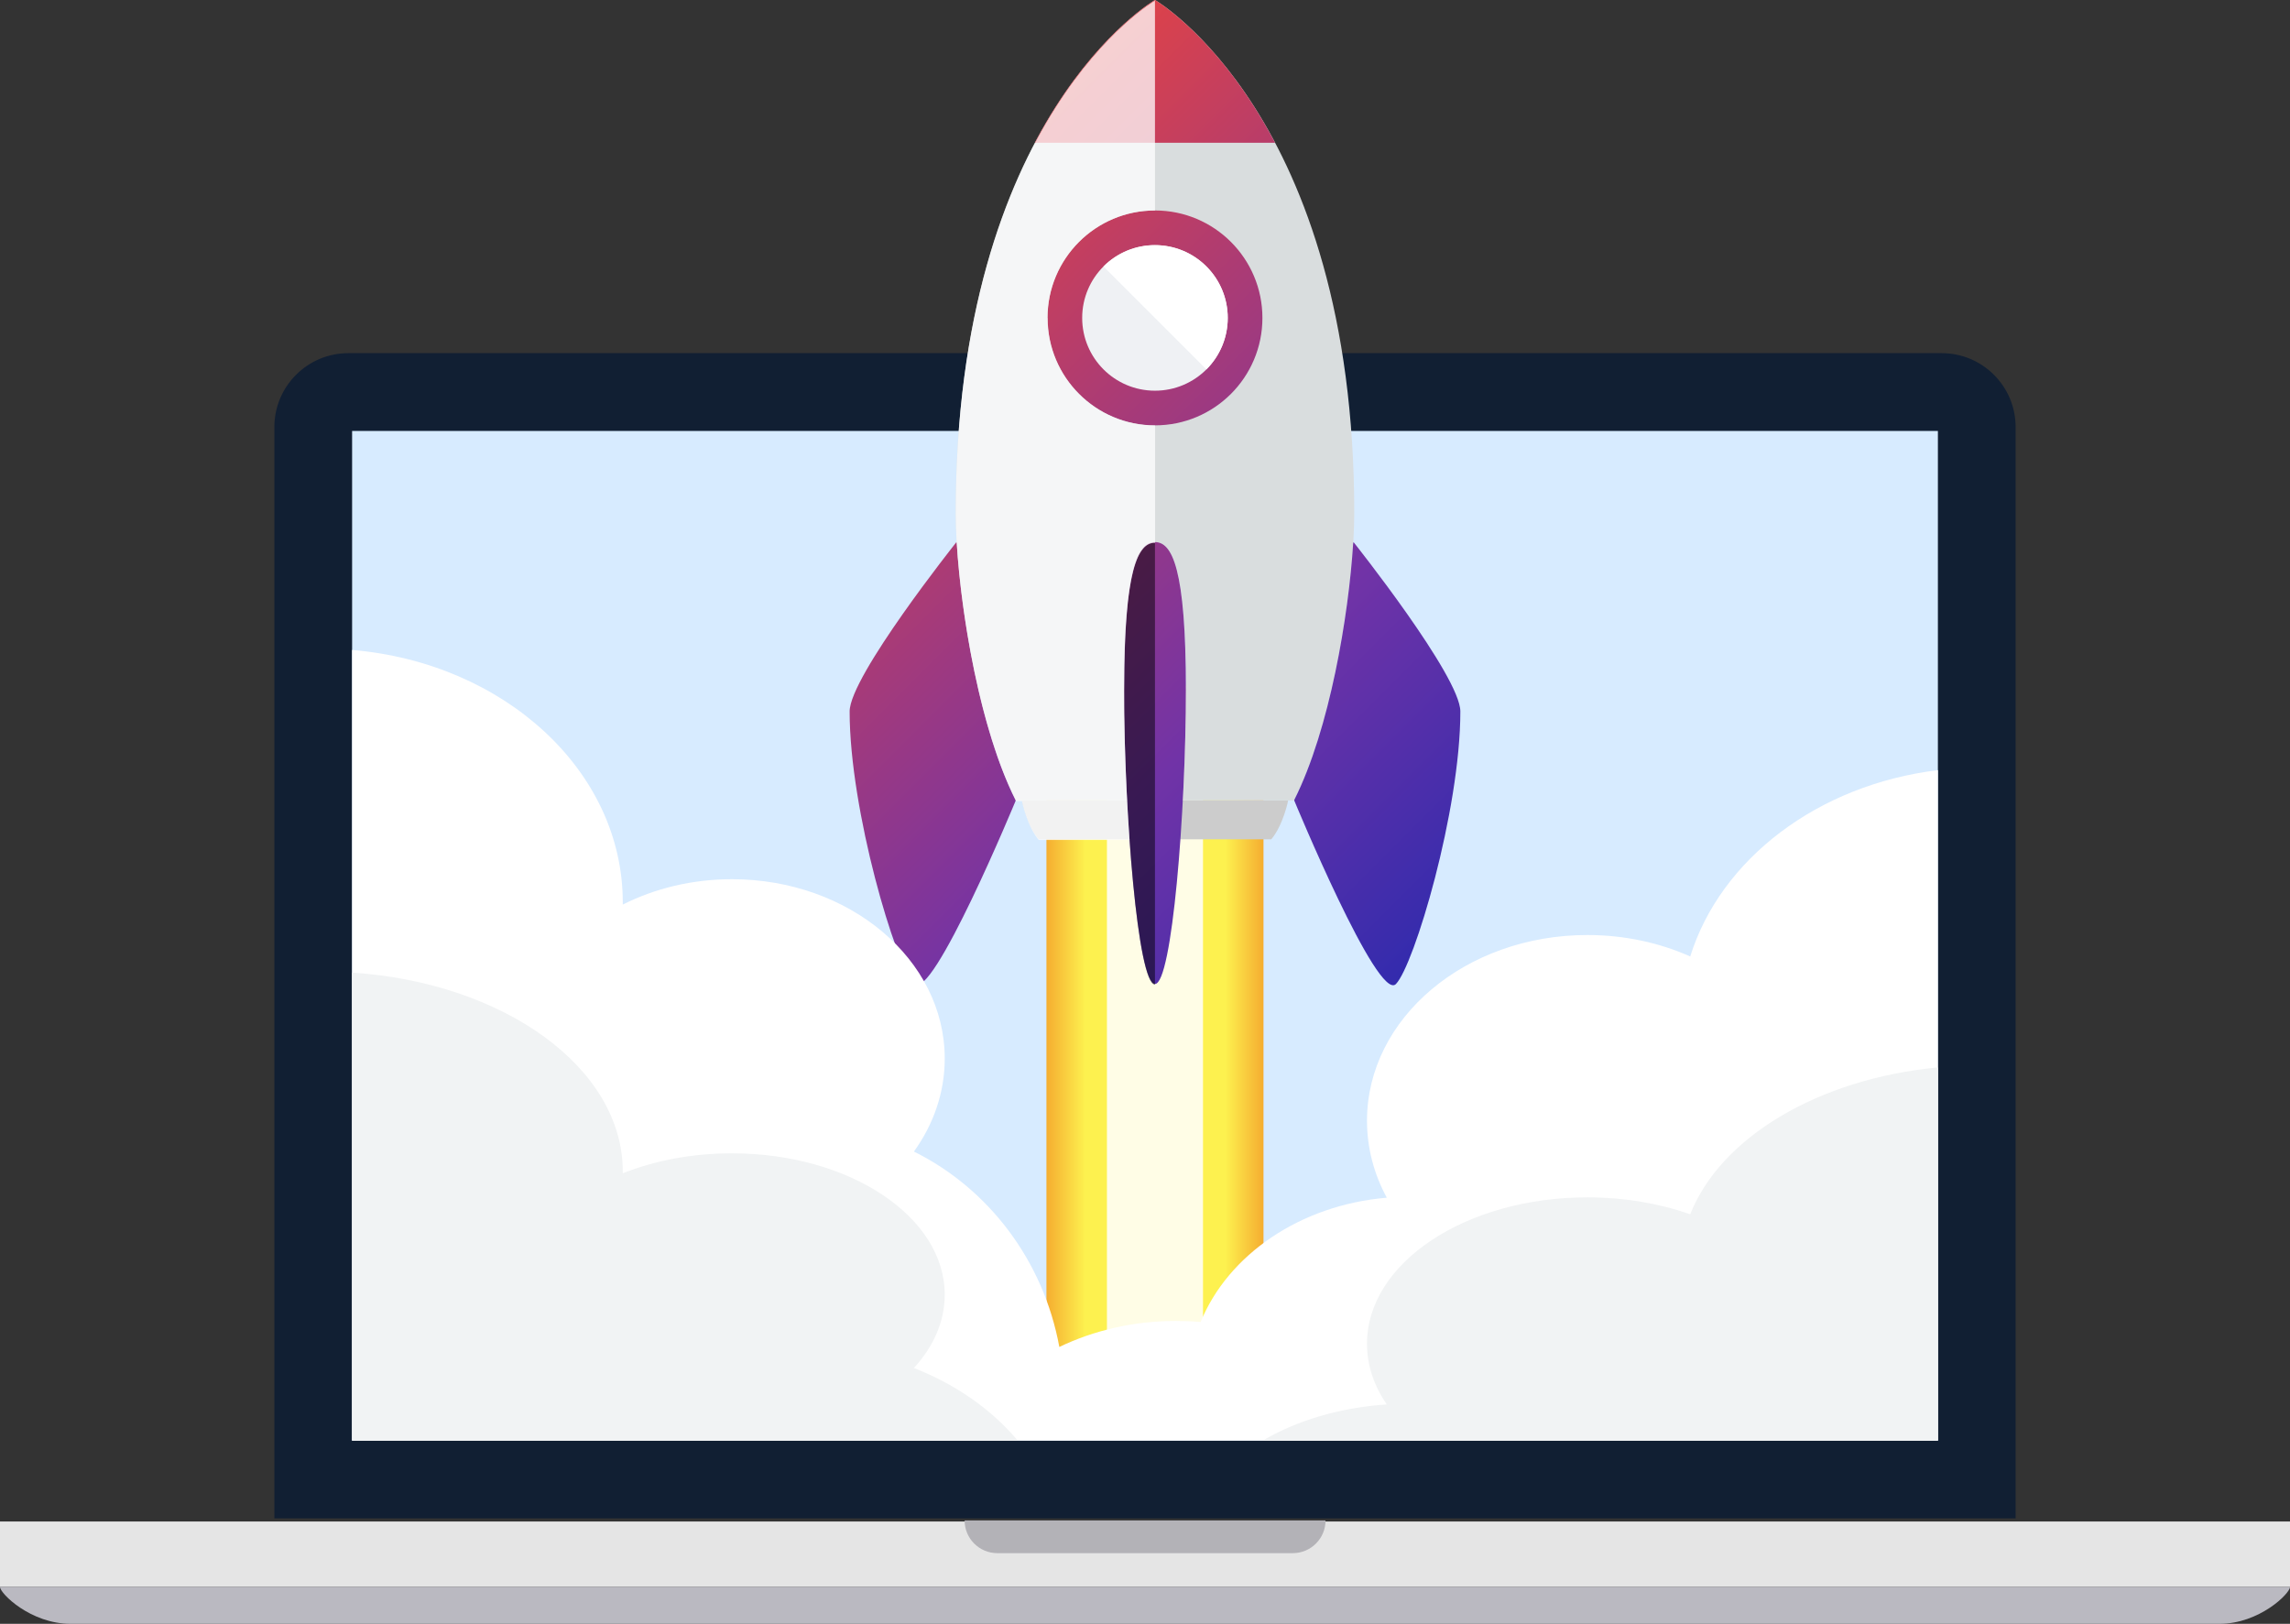
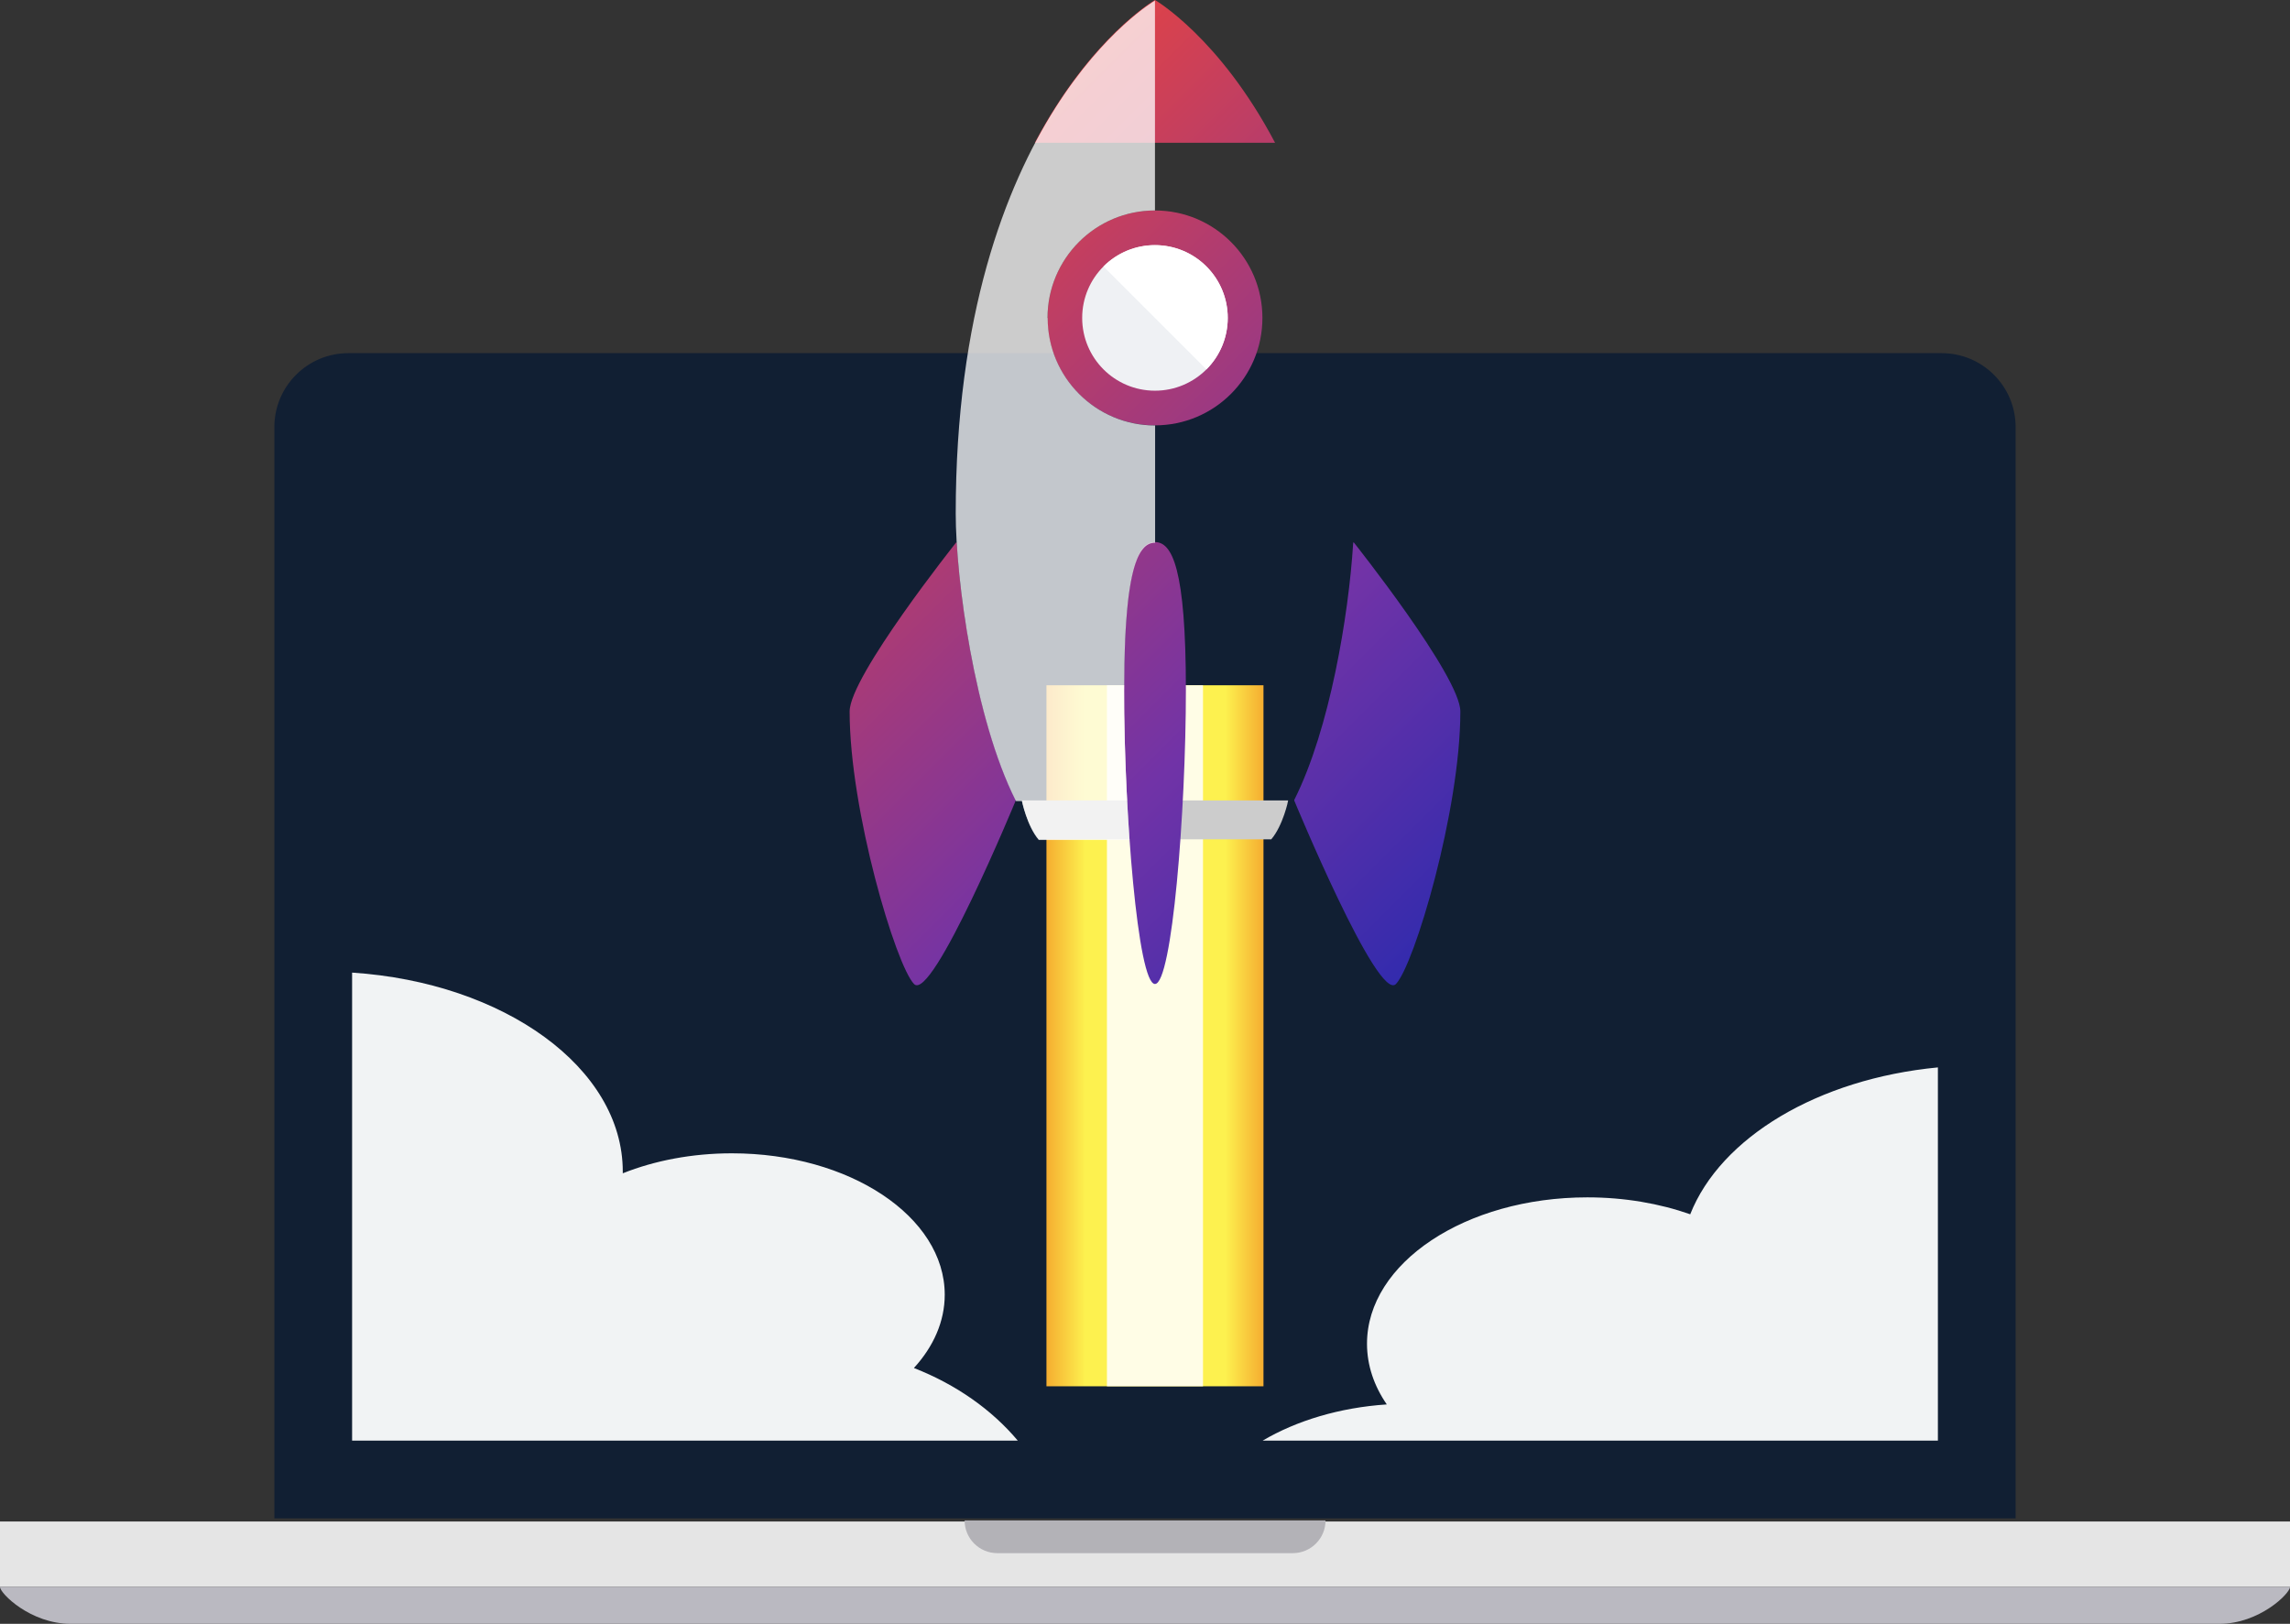
<svg xmlns="http://www.w3.org/2000/svg" width="471" height="334" viewBox="0 0 471 334" fill="none">
  <rect x="0" y="0" width="471" height="334" fill="#333333" stroke="none" />
  <path d="M471.01 312.95H0V326.41H471.01V312.95Z" fill="#E5E5E5" />
  <path d="M235.5 326.4H0C0 327.74 6.29 334 14.55 334H456.46C464.71 334 471.01 327.74 471.01 326.4H235.5Z" fill="#BAB9C1" />
  <path d="M205.12 319.46H265.9C269.62 319.46 272.63 316.45 272.63 312.73H198.4C198.4 316.45 201.41 319.46 205.13 319.46H205.12Z" fill="#B3B2B7" />
  <path d="M414.57 312.3V87.85C414.57 79.45 407.76 72.64 399.36 72.64H71.64C63.24 72.64 56.43 79.45 56.43 87.85V312.3H414.57Z" fill="#111F33" />
-   <path d="M398.58 88.64H72.42V296.31H398.58V88.64Z" fill="#D7EBFF" />
  <path d="M259.87 140.95H215.23V285.14H259.87V140.95Z" fill="url(#paint0_linear_382_5183)" />
  <g style="mix-blend-mode:soft-light">
    <path d="M247.43 140.95H227.67V285.14H247.43V140.95Z" fill="#FFFDE6" />
  </g>
  <path d="M264.93 164.64H210.18C210.18 164.64 211.22 169.79 213.65 172.64H261.47C263.89 169.79 264.98 164.64 264.94 164.64H264.93Z" fill="#CCCCCC" />
-   <path d="M237.55 0C237.55 0 196.57 23.72 196.57 105.5C196.57 118.9 200.44 147.67 208.88 164.47C208.91 164.53 208.94 164.58 208.97 164.64H231.83C231.42 156.93 231.2 149.02 231.2 141.92C231.2 116.82 234.05 111.5 237.56 111.5C241.07 111.5 243.92 116.82 243.92 141.92C243.92 149.02 243.69 156.93 243.29 164.64H266.14C266.17 164.58 266.2 164.53 266.23 164.47C274.67 147.67 278.54 118.9 278.54 105.5C278.54 23.72 237.56 0 237.56 0H237.55Z" fill="#D9DDDE" />
  <path d="M262.25 29.36H212.85C224.29 7.68 237.55 0 237.55 0C237.55 0 250.82 7.68 262.25 29.36ZM237.55 111.5C234.04 111.5 231.19 116.82 231.19 141.92C231.19 167.02 234.04 202.39 237.55 202.39C241.06 202.39 243.91 167.02 243.91 141.92C243.91 116.82 241.06 111.5 237.55 111.5ZM237.55 43.29C225.34 43.29 215.45 53.18 215.45 65.39C215.45 77.6 225.34 87.49 237.55 87.49C249.76 87.49 259.65 77.6 259.65 65.39C259.65 53.18 249.75 43.29 237.55 43.29ZM208.87 164.47C201.59 149.97 197.71 126.58 196.79 111.82L196.72 111.5C196.67 111.56 174.75 139.13 174.75 146.33C174.75 166.76 184.26 198.56 188 202.4C191.74 206.24 208.92 164.64 208.92 164.64L208.88 164.48C208.88 164.48 208.88 164.48 208.88 164.47H208.87ZM278.38 111.5L278.31 111.82C277.38 126.58 273.51 149.97 266.23 164.47C266.23 164.47 266.23 164.47 266.23 164.48L266.19 164.64C266.19 164.64 283.37 206.23 287.11 202.4C290.85 198.56 300.36 166.76 300.36 146.33C300.36 139.12 278.39 111.5 278.39 111.5H278.38Z" fill="url(#paint1_linear_382_5183)" />
  <path d="M237.55 80.36C245.82 80.36 252.52 73.66 252.52 65.39C252.52 57.12 245.82 50.42 237.55 50.42C229.28 50.42 222.58 57.12 222.58 65.39C222.58 73.66 229.28 80.36 237.55 80.36Z" fill="#EFF1F4" />
  <path d="M248.13 54.81C242.28 48.96 232.81 48.96 226.96 54.81L248.13 75.98C253.98 70.13 253.98 60.66 248.13 54.81Z" fill="white" />
  <g style="mix-blend-mode:soft-light" opacity="0.5">
-     <path d="M237.55 111.63C234.04 111.63 231.19 116.95 231.19 142.05C231.19 167.15 234.04 202.52 237.55 202.52V111.62V111.63Z" fill="black" />
-   </g>
+     </g>
  <g style="mix-blend-mode:soft-light" opacity="0.75">
    <path d="M215.45 65.39C215.45 53.19 225.34 43.29 237.55 43.29V0.13C237.42 0.2 196.57 23.98 196.57 105.63C196.57 119.03 200.44 147.8 208.88 164.6C208.91 164.66 208.94 164.71 208.97 164.77H210.18C210.18 164.77 211.23 169.93 213.65 172.77H232.32C232.14 170.16 231.97 167.48 231.83 164.77C231.78 163.82 231.73 162.87 231.69 161.92C231.69 161.81 231.69 161.7 231.68 161.58C231.64 160.78 231.61 159.97 231.57 159.17C231.56 158.9 231.55 158.63 231.54 158.36C231.51 157.71 231.49 157.07 231.47 156.43C231.46 156.11 231.45 155.79 231.44 155.47C231.42 154.87 231.4 154.27 231.38 153.67C231.38 153.34 231.36 153.01 231.35 152.68C231.33 152.1 231.32 151.52 231.31 150.94C231.31 150.6 231.29 150.26 231.29 149.92C231.28 149.35 231.27 148.79 231.26 148.23C231.26 147.9 231.25 147.57 231.24 147.24C231.24 146.65 231.23 146.06 231.22 145.48C231.22 145.19 231.22 144.9 231.22 144.61C231.22 143.75 231.22 142.9 231.22 142.06C231.22 140.13 231.24 138.33 231.27 136.62C231.29 135.63 231.31 134.67 231.34 133.76C231.35 133.38 231.37 133.01 231.38 132.64C231.39 132.32 231.4 132 231.42 131.69C231.42 131.65 231.42 131.61 231.42 131.57C231.48 130.15 231.56 128.84 231.65 127.61C231.73 126.46 231.83 125.39 231.93 124.39C231.95 124.23 231.96 124.05 231.98 123.89C232.01 123.66 232.03 123.44 232.06 123.21C232.08 123.01 232.11 122.8 232.13 122.61C232.15 122.42 232.18 122.24 232.21 122.06C232.24 121.84 232.27 121.62 232.3 121.41C232.33 121.24 232.35 121.08 232.38 120.92C232.41 120.71 232.45 120.5 232.48 120.3C232.51 120.1 232.55 119.92 232.58 119.73C232.61 119.58 232.64 119.41 232.67 119.26C232.72 119.02 232.76 118.8 232.81 118.58C232.83 118.49 232.85 118.4 232.87 118.31C232.92 118.11 232.96 117.92 233.01 117.73C233.03 117.63 233.06 117.53 233.08 117.43C233.12 117.26 233.17 117.11 233.21 116.95C233.24 116.84 233.27 116.73 233.3 116.63C233.35 116.48 233.39 116.34 233.44 116.19C233.47 116.09 233.5 115.99 233.53 115.9C233.58 115.75 233.63 115.61 233.69 115.47C233.72 115.39 233.75 115.31 233.77 115.24C233.83 115.1 233.88 114.96 233.94 114.83C233.97 114.77 233.99 114.7 234.02 114.64C234.08 114.52 234.13 114.4 234.19 114.29C234.22 114.23 234.25 114.16 234.28 114.11C234.34 114 234.39 113.91 234.45 113.81C234.48 113.75 234.52 113.69 234.55 113.63C234.62 113.52 234.69 113.42 234.76 113.32C234.78 113.29 234.8 113.25 234.83 113.22C234.9 113.12 234.97 113.04 235.04 112.95C235.06 112.92 235.09 112.88 235.11 112.85C235.18 112.76 235.26 112.68 235.34 112.61C235.36 112.59 235.38 112.56 235.4 112.54C235.48 112.47 235.55 112.4 235.63 112.34C235.65 112.32 235.67 112.3 235.7 112.28C235.78 112.22 235.86 112.17 235.93 112.12C235.95 112.11 235.97 112.09 236 112.07C236.08 112.02 236.16 111.98 236.24 111.94C236.26 111.93 236.28 111.91 236.31 111.9C236.41 111.85 236.51 111.81 236.61 111.78C236.61 111.78 236.61 111.78 236.62 111.78C236.71 111.75 236.8 111.73 236.89 111.71C236.91 111.71 236.92 111.71 236.94 111.7C237.02 111.68 237.11 111.67 237.19 111.66C237.22 111.66 237.24 111.66 237.26 111.65C237.36 111.65 237.46 111.64 237.55 111.64C237.56 111.64 237.57 111.64 237.58 111.64V87.51C225.38 87.51 215.48 77.61 215.48 65.41L215.45 65.39Z" fill="white" />
  </g>
-   <path fill-rule="evenodd" clip-rule="evenodd" d="M398.58 158.41C373.87 161.41 353.88 176.72 347.64 196.73C341.32 193.91 334.12 192.32 326.48 192.32C301.45 192.32 281.16 209.42 281.16 230.52C281.16 236.17 282.62 241.53 285.23 246.35C267.38 247.86 252.59 258.09 246.94 271.92C245.27 271.77 243.58 271.7 241.86 271.7C233.14 271.7 224.95 273.65 217.88 277.05C214.62 259.26 203.28 244.44 187.97 236.86C191.99 231.28 194.31 224.73 194.31 217.73C194.31 197.35 174.71 180.84 150.54 180.84C142.33 180.84 134.65 182.75 128.09 186.06C128.09 185.98 128.09 185.9 128.09 185.82C128.09 185.74 128.09 185.66 128.09 185.58C128.09 158.54 103.68 136.31 72.42 133.69V296.32H398.58V158.43V158.41Z" fill="white" />
  <path fill-rule="evenodd" clip-rule="evenodd" d="M398.58 219.55C373.87 221.92 353.88 233.98 347.64 249.76C341.32 247.54 334.12 246.28 326.48 246.28C301.45 246.28 281.16 259.76 281.16 276.39C281.16 280.84 282.62 285.07 285.23 288.87C275.48 289.52 266.65 292.22 259.71 296.31H398.58V219.55ZM209.33 296.31C203.96 289.92 196.6 284.75 187.97 281.38C191.99 276.98 194.31 271.82 194.31 266.3C194.31 250.24 174.71 237.22 150.54 237.22C142.33 237.22 134.65 238.72 128.09 241.33C128.09 241.27 128.09 241.2 128.09 241.14C128.09 241.08 128.09 241.01 128.09 240.95C128.09 219.64 103.68 202.11 72.42 200.05V296.32H209.32L209.33 296.31Z" fill="#F1F3F4" />
  <defs>
    <linearGradient id="paint0_linear_382_5183" x1="215.23" y1="213.04" x2="259.87" y2="213.04" gradientUnits="userSpaceOnUse">
      <stop stop-color="#F5AD30" />
      <stop offset="0.18" stop-color="#FDF14F" />
      <stop offset="0.824" stop-color="#FDF14F" />
      <stop offset="1" stop-color="#F5AD30" />
    </linearGradient>
    <linearGradient id="paint1_linear_382_5183" x1="174.18" y1="61.85" x2="300.92" y2="188.58" gradientUnits="userSpaceOnUse">
      <stop stop-color="#DC424A" />
      <stop offset="0.64" stop-color="#7133A7" />
      <stop offset="1" stop-color="#332BAD" />
    </linearGradient>
  </defs>
</svg>